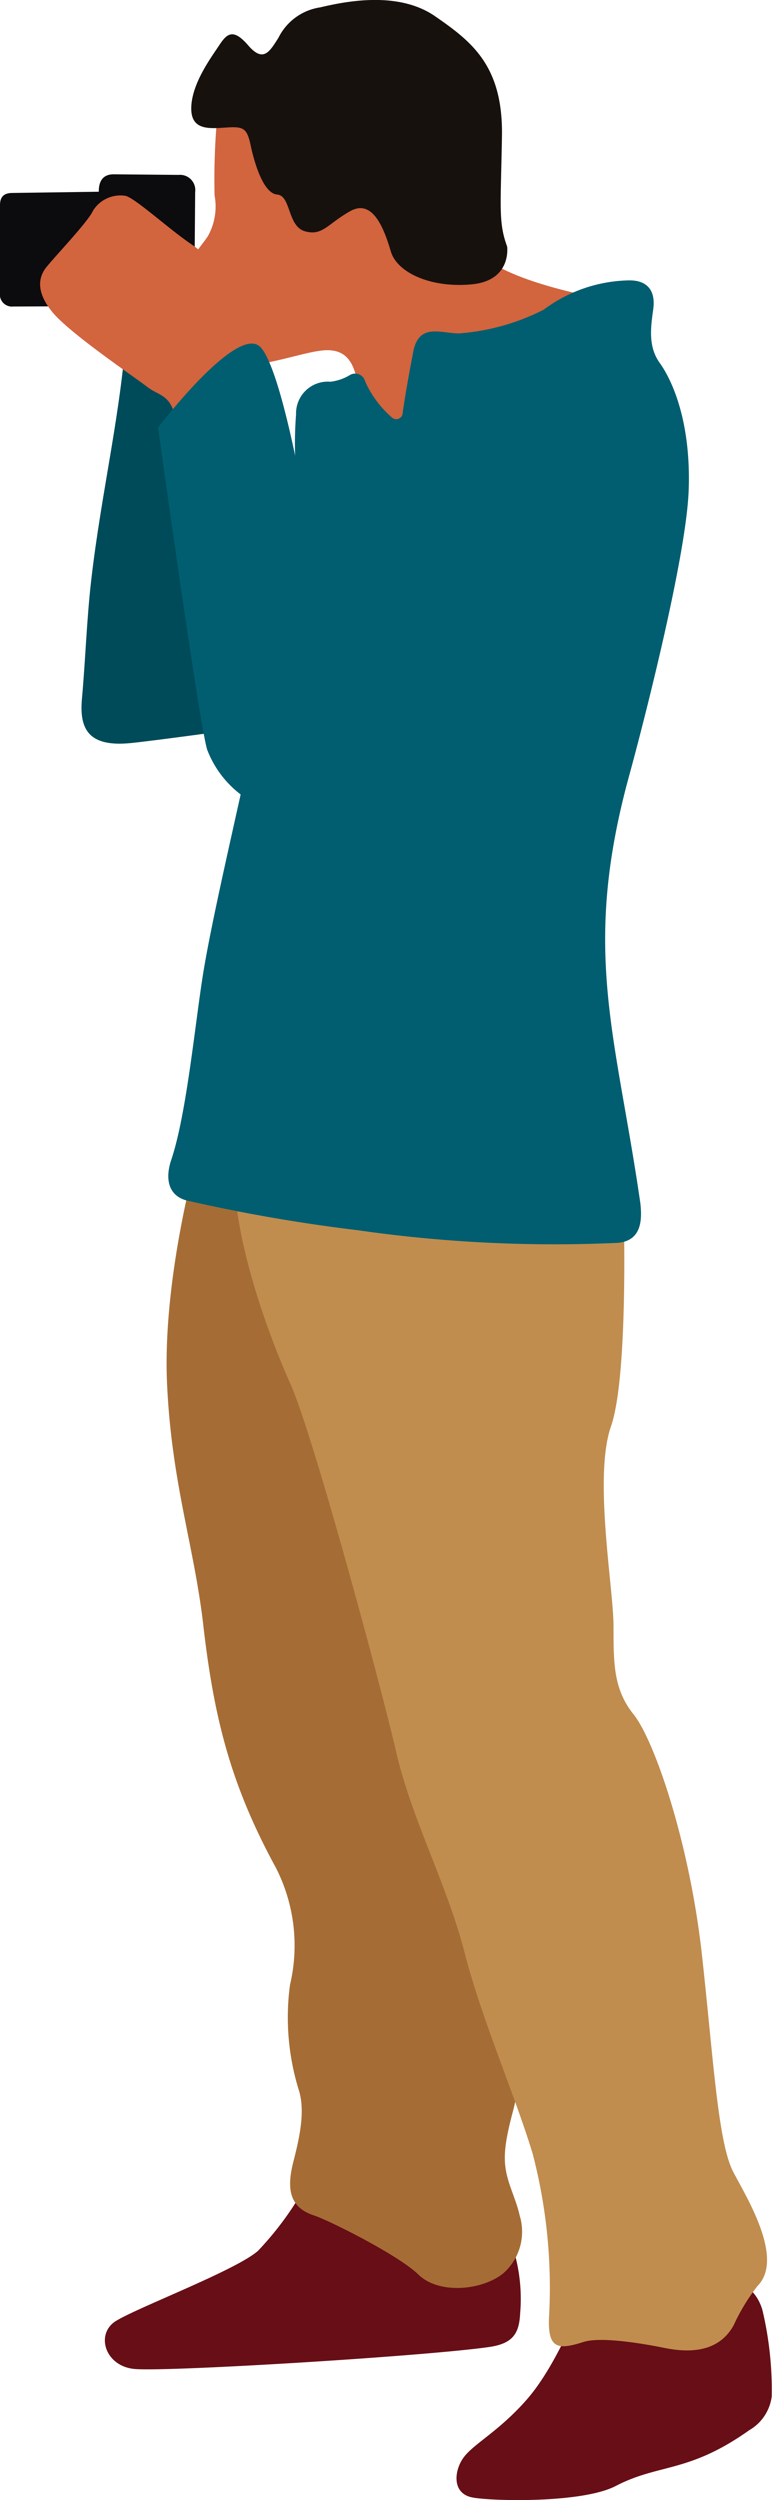
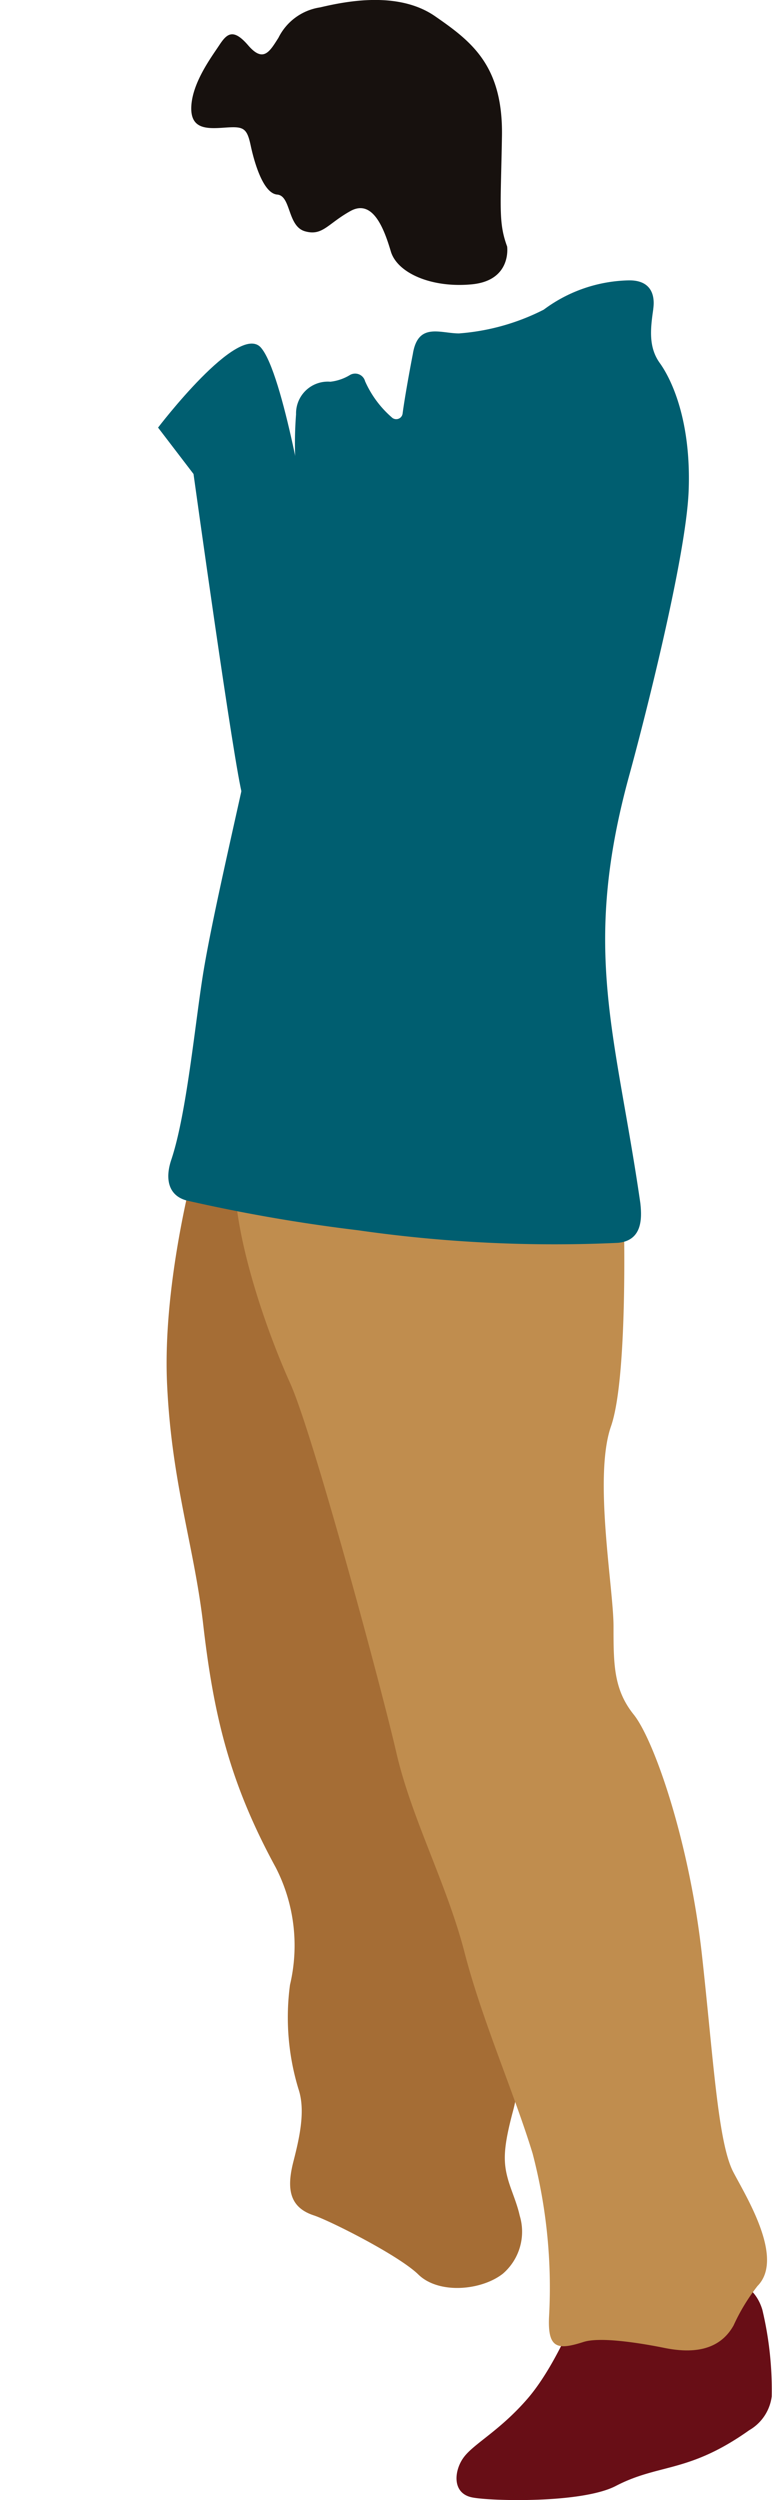
<svg xmlns="http://www.w3.org/2000/svg" width="63" height="204" viewBox="0 0 63 204">
  <defs>
    <style>.a{fill:none;}.b{clip-path:url(#a);}.c{fill:#680e16;}.c,.d,.e,.f,.g,.h,.i,.j{fill-rule:evenodd;}.d{fill:#a56d35;}.e{fill:#d2643e;}.f{fill:#004b5a;}.g{fill:#0c0b0e;}.h{fill:#17110e;}.i{fill:#c08d4e;}.j{fill:#005e70;}</style>
    <clipPath id="a">
      <rect class="a" width="63" height="204" />
    </clipPath>
  </defs>
  <g class="b">
-     <path class="c" d="M52.338,181.134a7.142,7.142,0,0,1,1.6,2.164,13.906,13.906,0,0,1,.417,4.73c-.082,1.578-.505,2.482-2.542,2.77-5.3.76-26.623,2.059-29,1.784-2.419-.274-3.154-2.984-1.336-3.975,1.934-1.142,9.755-4.117,11.488-5.664a25.926,25.926,0,0,0,3.918-5.363Z" transform="translate(-11.905 0.714)" />
    <path class="d" d="M47.5,185.134c-1.758,1.4-5.284,1.721-6.949.055-1.651-1.579-7.229-4.38-8.513-4.8-2-.662-2.207-2.2-1.664-4.349.493-1.927,1.023-4.184.422-5.963a20.063,20.063,0,0,1-.691-8.491,13.937,13.937,0,0,0-1.157-9.57C25.2,145.136,23.87,139.652,23,131.973c-.768-6.376-2.55-11.394-2.923-19.372-.411-8.659,2.473-18.773,2.473-18.773l21.643,5.154,5.156,62.525s-.2,7.223-1.029,10.319-.822,4.223-.411,5.67c.255.893.71,1.866.941,2.908a4.523,4.523,0,0,1-1.352,4.73" transform="translate(-6.441 0.377)" />
-     <path class="e" d="M47.352,24.411s-8.14-1.342-10.407-3.819-6.181-5.883-9.585-6.3S21.8,9.139,19.117,8.208s-3.51.724-3.51.724a57.133,57.133,0,0,0-.269,6.977,4.944,4.944,0,0,1-.554,3.343c-.922,1.339-1.646,1.858-1.235,2.682s.922.717,1.235,1.236a7.452,7.452,0,0,1,1.135,3.2c.1,1.442-.3,3.816,2.473,3.4,2.606-.379,4.835-1.227,6.151-1.227,2.356,0,2.331,2.338,2.841,4.3,0,0,1.513,3.843,4.506,4.667S47.664,24.3,47.352,24.411" transform="translate(2.172 0.032)" />
-     <path class="f" d="M56.222,59.418s-6.617.917-8.562,1.111c-3.409.338-4.182-1.116-3.982-3.538.294-3.232.392-6.537.765-9.768C45.3,39.8,46.925,33.452,47.361,26.2l6.593,6.6Z" transform="translate(-36.998 0.105)" />
-     <path class="g" d="M62.863,15.615a1.246,1.246,0,0,0-1.363-1.4l-5.287-.049c-.889,0-1.226.579-1.215,1.422l-7.084.1c-.694.013-.979.348-.979,1.01v7.119a.988.988,0,0,0,1.083,1.137l14.77-.057Z" transform="translate(-46.936 0.057)" />
    <path class="h" d="M47.31,20.108s.406,2.782-2.89,3.094-6.078-.93-6.6-2.682-1.437-4.329-3.294-3.3-2.277,2.064-3.716,1.652-1.127-2.9-2.263-2.995-1.862-2.583-2.169-4.025-.609-1.54-2.057-1.441-2.89.2-2.783-1.757S23.194,4.636,23.81,3.7s1.127-1.441,2.367,0,1.752.515,2.473-.621a4.547,4.547,0,0,1,3.4-2.477c2.163-.511,6.395-1.342,9.378.722s5.559,4.025,5.46,9.8-.3,7.018.417,8.977" transform="translate(-5.925 0)" />
    <path class="c" d="M20.219,184.979c-2.4.123-9.9,1.648-9.9,1.648s-1.95,5.37-4.53,8.359c-2.25,2.6-4.34,3.643-5.182,4.755-.788,1.029-1.038,2.938.645,3.294,1.44.305,8.963.516,11.745-.931,3.547-1.847,5.922-1.024,10.888-4.549A3.724,3.724,0,0,0,25.72,194.8a28.257,28.257,0,0,0-.765-7.075c-.68-2.254-2.756-2.852-4.736-2.745" transform="translate(37.257 0.744)" />
    <path class="i" d="M43.061,186.159a15.905,15.905,0,0,0-1.939,3.2c-1.2,2.153-3.483,2.271-5.613,1.845-1.915-.388-5.249-.937-6.637-.492-2.089.668-2.917.56-2.816-1.976a43.222,43.222,0,0,0-1.341-13.417c-1.546-5.051-4.113-10.828-5.553-16.4s-4.331-10.934-5.564-16.3-6.8-26-8.658-30.125S.61,101.35.4,96.188L32.15,98.252s.406,13.615-1.034,17.746.206,13.206.206,16.3,0,5.164,1.651,7.223,4.536,10.32,5.564,19.6c.936,8.442,1.3,15.3,2.561,17.727,1.053,2.02,4.207,7.06,1.964,9.306" transform="translate(18.745 0.387)" />
    <path class="j" d="M46.341,25.111c-.225,1.567-.417,3.088.515,4.4,1.1,1.525,2.575,4.962,2.37,10.428s-3.708,19.088-4.843,23.215c-3.932,14.316-1.1,21.092.9,34.929.131,1.211.187,3.05-1.821,3.237a112.505,112.505,0,0,1-21.226-1.027A136.14,136.14,0,0,1,8.274,97.87c-1.524-.4-1.788-1.785-1.27-3.325C8.3,90.682,8.987,82.94,9.678,78.9c1.681-9.855,7.764-32.429,7.484-40.774a31.1,31.1,0,0,1,.025-4.413,2.592,2.592,0,0,1,2.8-2.657,3.9,3.9,0,0,0,1.558-.524.839.839,0,0,1,1.275.485,8.416,8.416,0,0,0,2.164,2.934.524.524,0,0,0,.9-.317c.179-1.346.609-3.694.833-4.841.417-2.609,2.232-1.679,3.766-1.679A18.193,18.193,0,0,0,37.4,25.175a11.984,11.984,0,0,1,6.943-2.389c1.731-.024,2.166,1.09,1.994,2.325" transform="translate(6.973 0.092)" />
-     <path class="e" d="M58.809,58.836s1.346-.407.622-2.265-6.494-5.784-7.321-6.707c-3.727-4.143-3.3-13.276-6.075-21.567-.83-2.476-3.711-7.125-5.567-8.359S35.825,16.132,35,15.918a2.626,2.626,0,0,0-2.68,1.238c-.411.928-3.5,4.129-3.913,4.746s-.822,1.752.618,3.506,6.8,5.364,7.727,6.089,1.856.617,2.268,2.369,1.553,20.013,2.786,23.421,1.538,5.059,3.19,5.884,2.78.206,4.431-.413,7.733-3.093,9.379-3.923" transform="translate(-24.746 0.064)" />
-     <path class="j" d="M26.012,34.779s6.551-8.611,8.389-6.531S38.241,42.57,38.241,42.57l11.784,13.8-2,4.23L32.905,64.829a8.326,8.326,0,0,1-2.891-3.784c-.667-2.226-4-26.265-4-26.265" transform="translate(-13.113 0.112)" />
+     <path class="j" d="M26.012,34.779s6.551-8.611,8.389-6.531S38.241,42.57,38.241,42.57l11.784,13.8-2,4.23L32.905,64.829c-.667-2.226-4-26.265-4-26.265" transform="translate(-13.113 0.112)" />
  </g>
</svg>